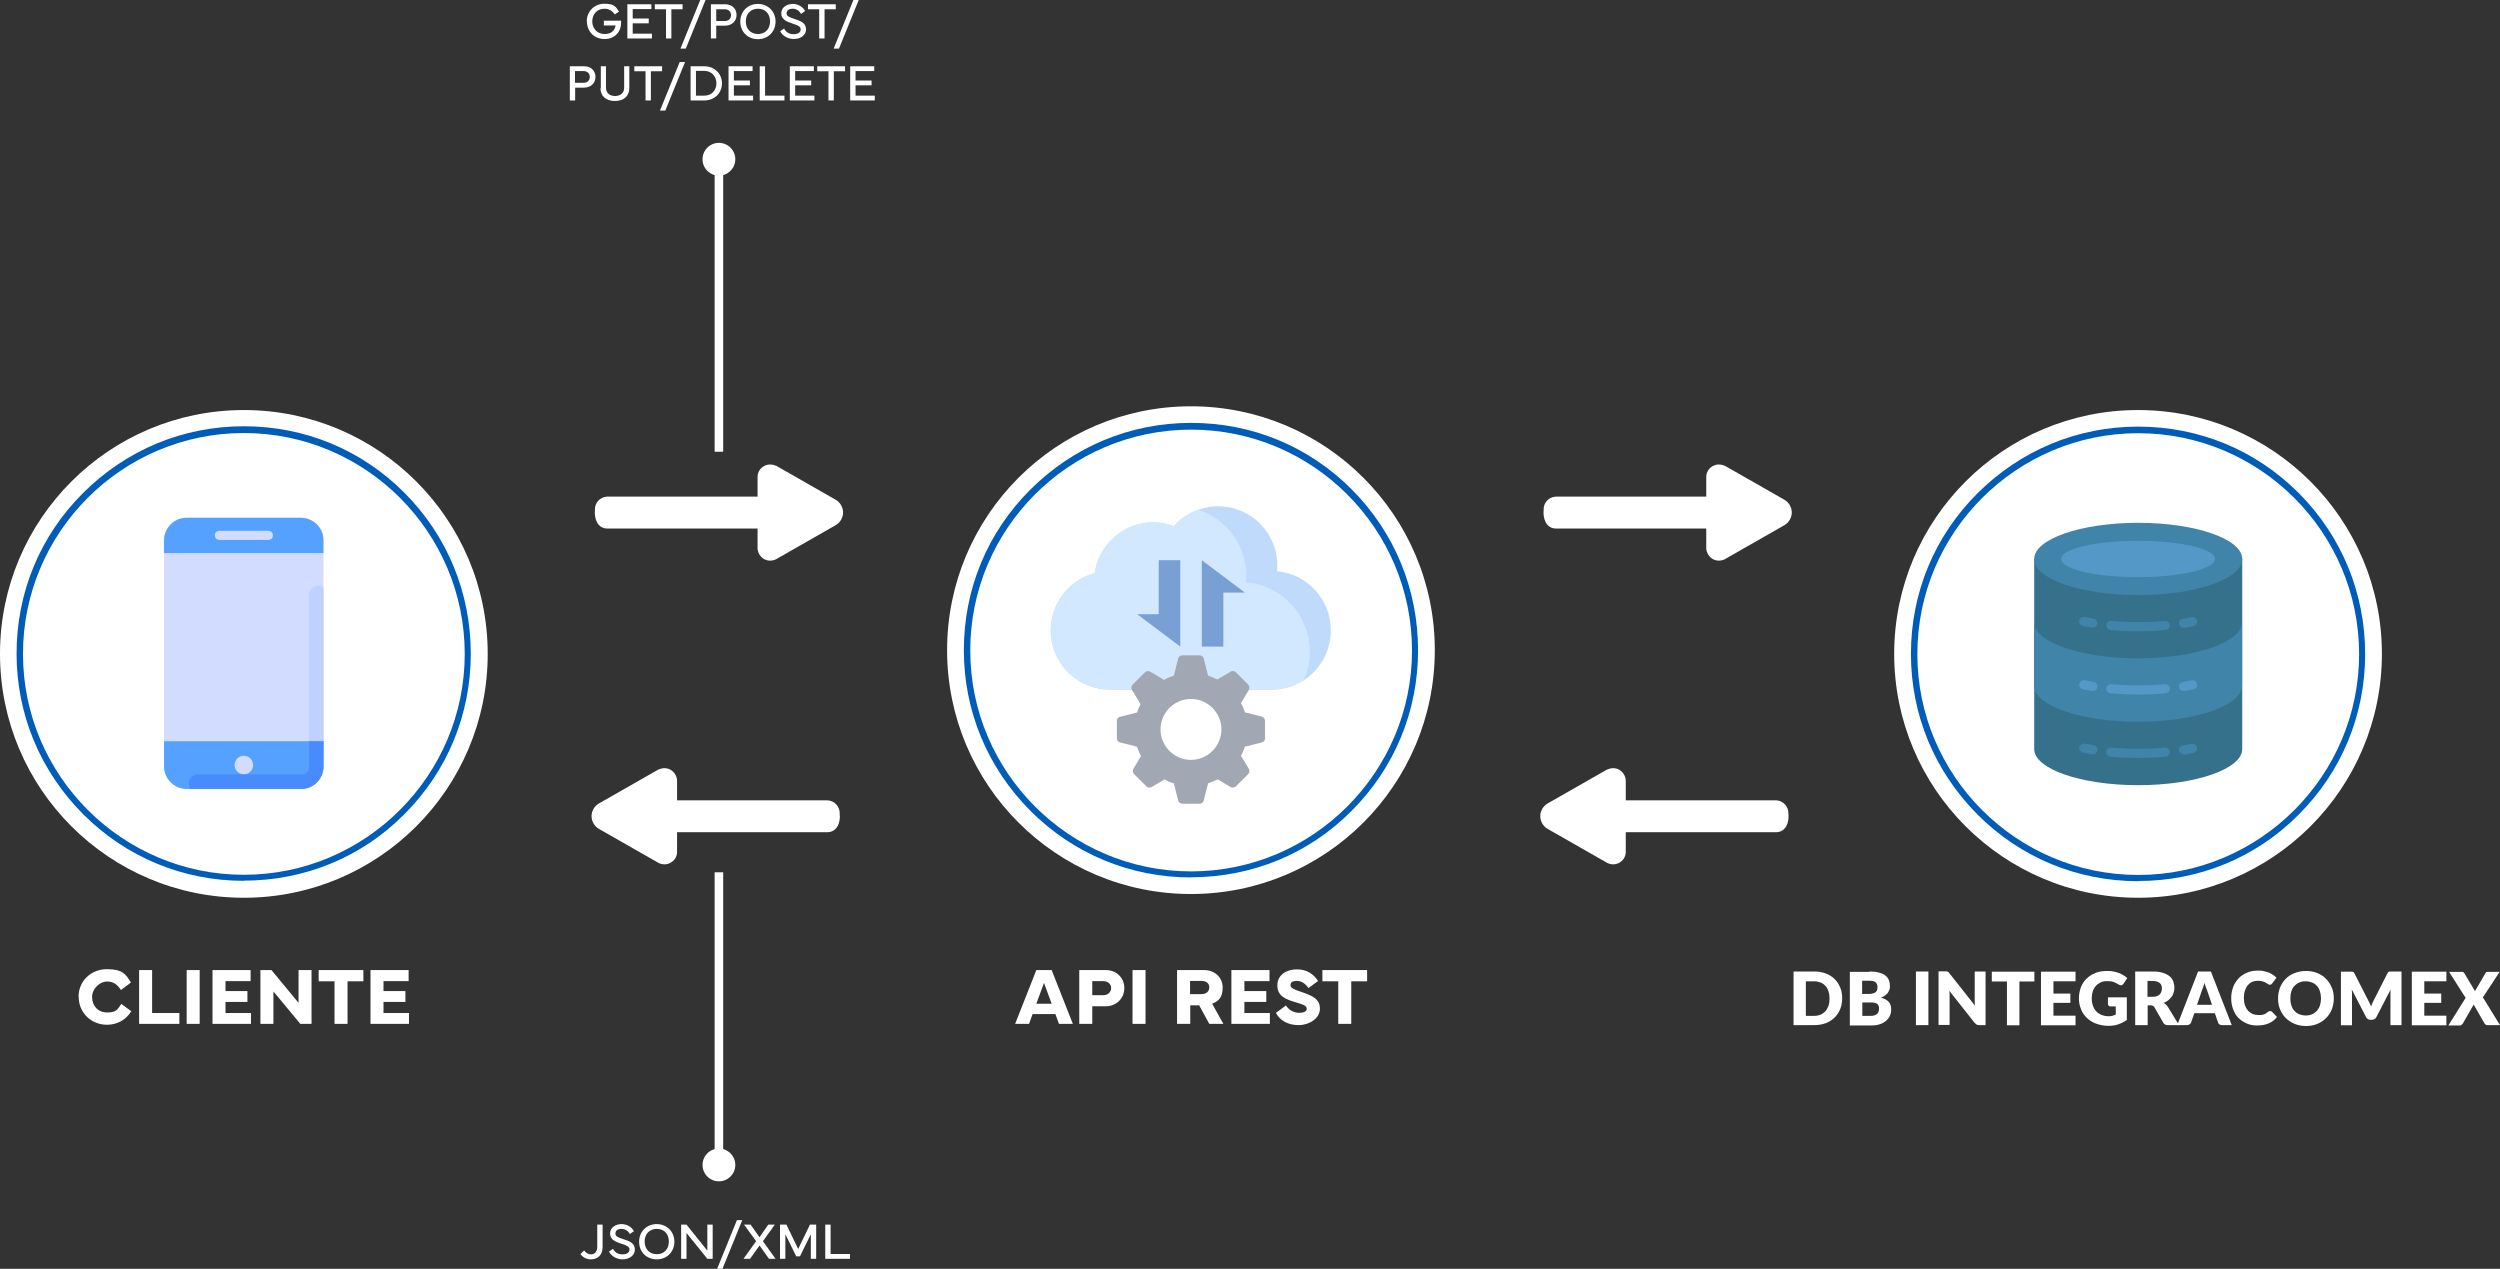
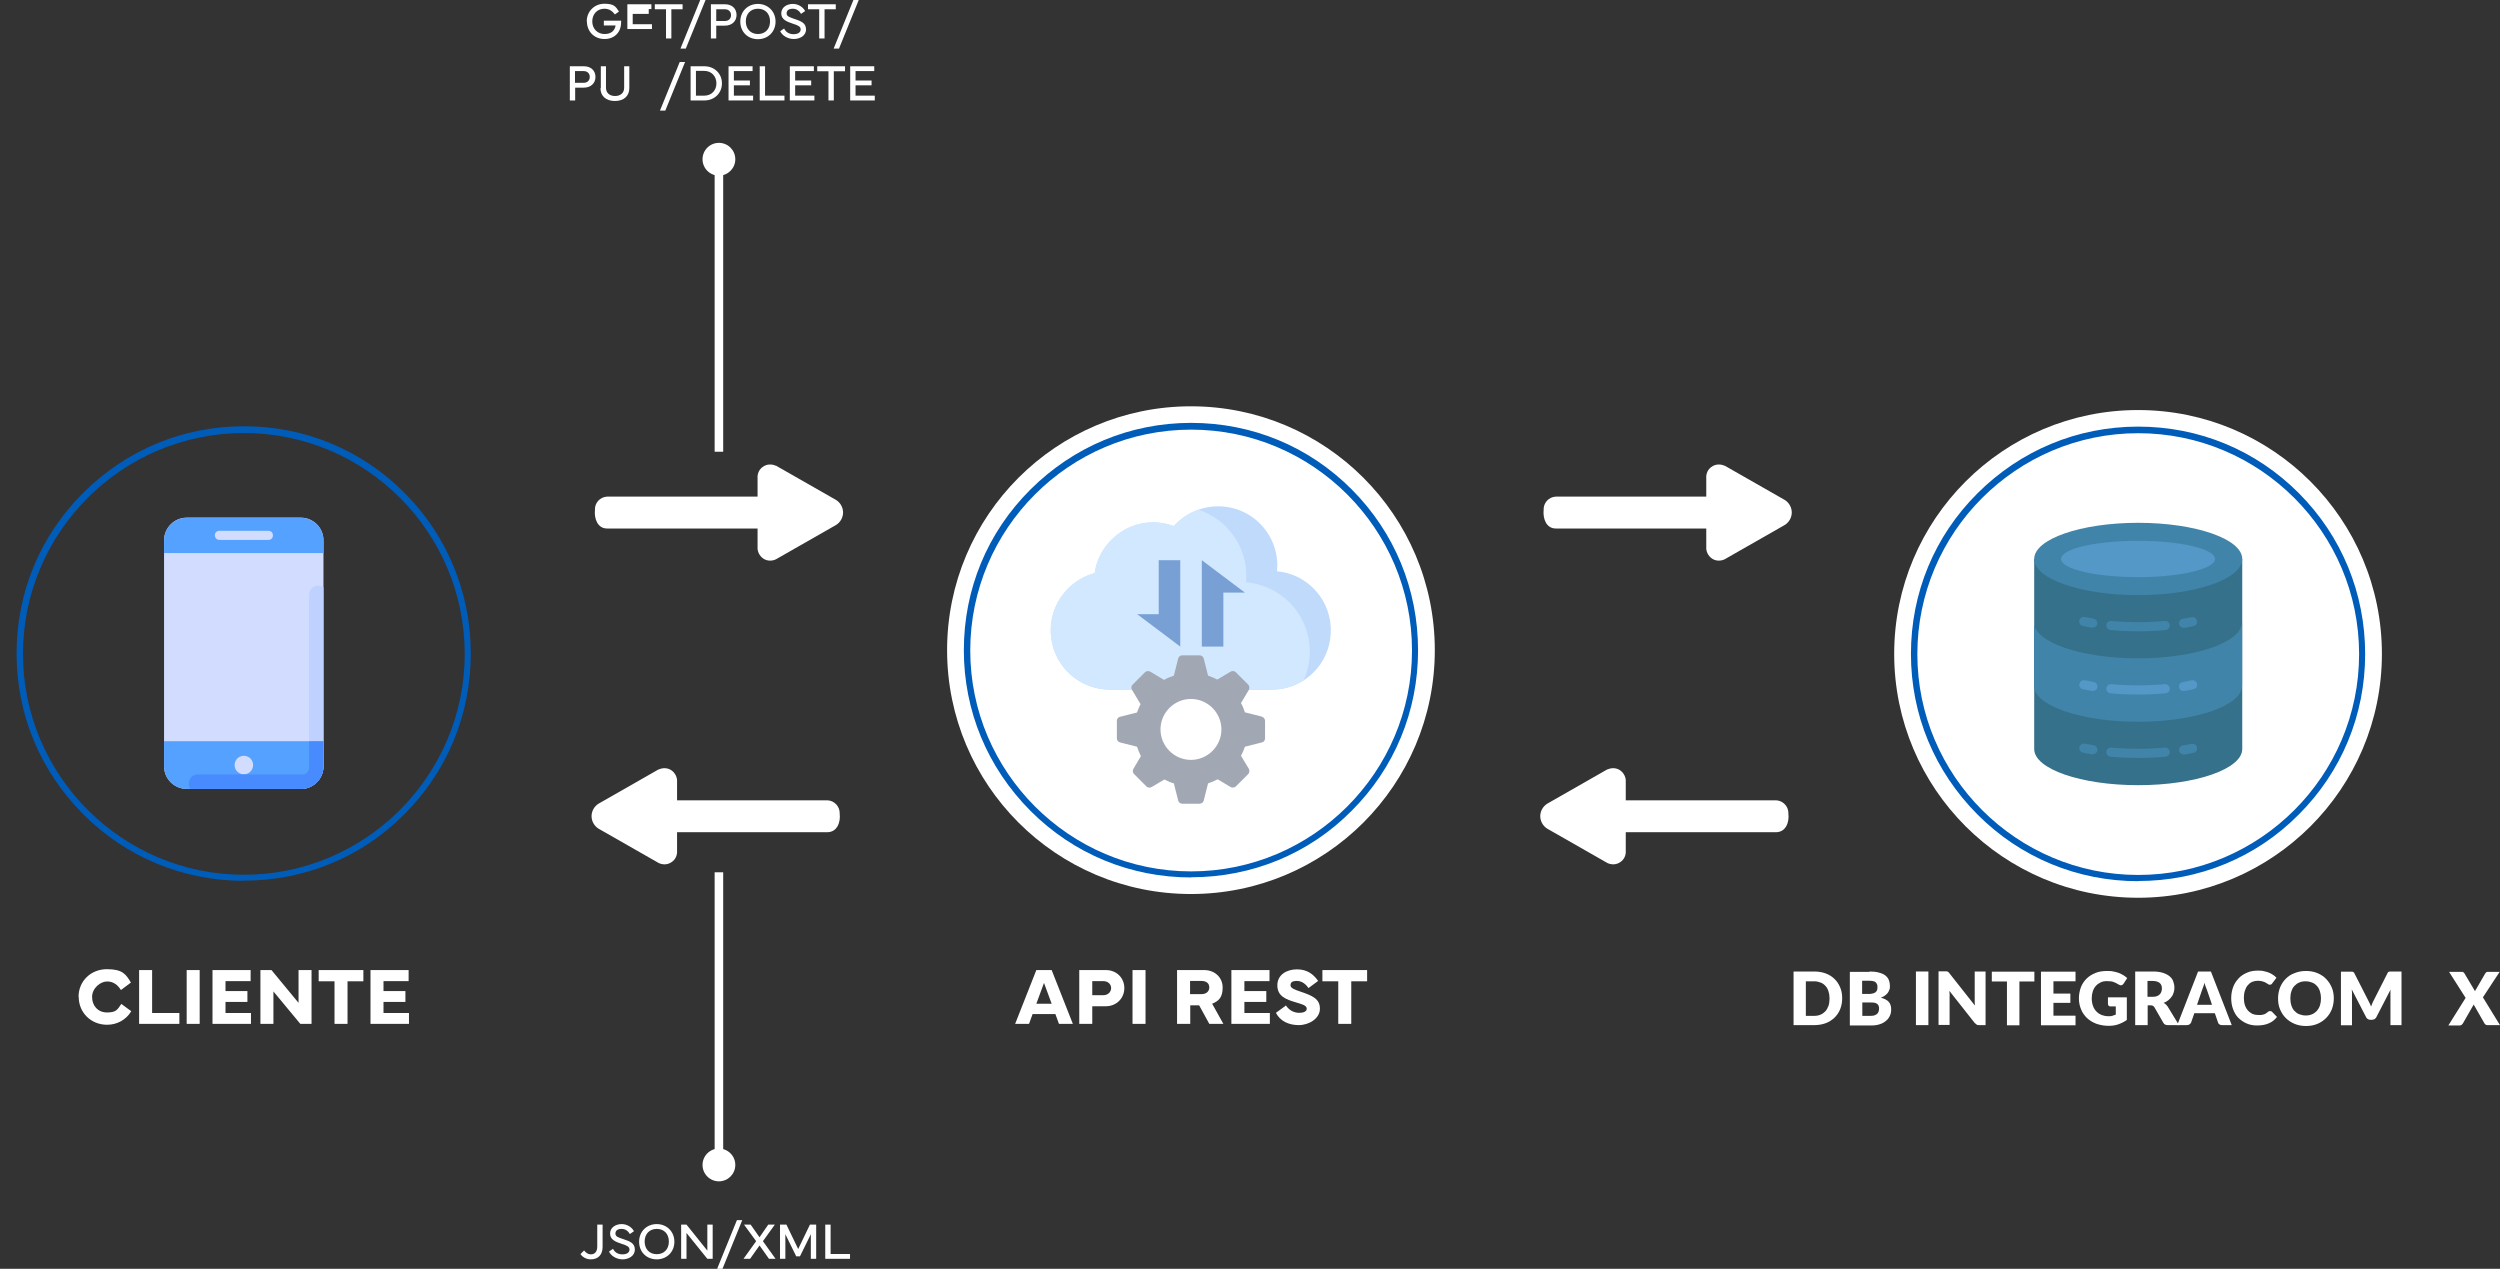
<svg xmlns="http://www.w3.org/2000/svg" id="Layer_1" data-name="Layer 1" version="1.1" viewBox="0 0 1403.5 712.3">
  <rect x="0" y="0" width="1403.5" height="712.3" fill="#333333" stroke="none" />
  <defs>
    <style>
      .cls-1 {
        fill: #bfd2ff;
      }

      .cls-1, .cls-2, .cls-3, .cls-4, .cls-5, .cls-6, .cls-7, .cls-8, .cls-9, .cls-10, .cls-11, .cls-12, .cls-13, .cls-14 {
        stroke-width: 0px;
      }

      .cls-2 {
        fill: #4184a9;
      }

      .cls-3 {
        fill: #c0dafc;
      }

      .cls-4 {
        fill: #5498c8;
      }

      .cls-15 {
        clip-path: url(#clippath);
      }

      .cls-5 {
        fill: none;
      }

      .cls-6 {
        fill: #d2e8ff;
      }

      .cls-7 {
        fill: #a1a7b3;
      }

      .cls-8 {
        fill: #488bff;
      }

      .cls-9 {
        fill: #d1dcff;
      }

      .cls-10 {
        fill: #55a1ff;
      }

      .cls-11 {
        fill: #005cb9;
      }

      .cls-12 {
        fill: #78a0d4;
      }

      .cls-13 {
        fill: #35718a;
      }

      .cls-14 {
        fill: #fff;
      }
    </style>
    <clipPath id="clippath">
      <rect class="cls-5" x="577.8" y="284.2" width="181.7" height="181.7" />
    </clipPath>
  </defs>
  <g>
    <g>
-       <circle class="cls-14" cx="136.9" cy="367.1" r="136.9" />
      <path class="cls-11" d="M136.9,494.5c-34,0-66.1-13.2-90.2-37.4-24.1-24.2-37.4-56-37.4-90.2s13.2-66.1,37.4-90.2,56-37.4,90.2-37.4,66.1,13.2,90.2,37.4,37.2,56.2,37.2,90.3-13.2,66.1-37.4,90.2c-23.9,24.1-56,37.2-90,37.2ZM136.9,243.1c-68.4,0-124,55.7-124,124s55.7,124,124,124,124-55.7,124-124-55.6-124-124-124Z" />
      <g>
        <path class="cls-9" d="M104.8,290.6h64.1c6.9,0,12.7,5.6,12.7,12.7v126.9c0,7-5.7,12.7-12.7,12.7h-64.1c-7,0-12.7-5.7-12.7-12.7v-126.9c0-6.9,5.7-12.7,12.7-12.7h0Z" />
        <path class="cls-1" d="M178.5,328.8h0c-2.8,0-5,2.3-5,5.1v96.4c0,2.6-1.1,4.5-4.1,4.5h-58.3c-4.8,0-6.2,5.1-4.2,8.1h62c7,0,12.7-5.7,12.7-12.7v-100.4c-.9-.6-1.9-1-3.1-1h0Z" />
        <path class="cls-10" d="M181.6,310.5v-7.1c0-7.4-6-12.7-12.7-12.7h-64.1c-7.2,0-12.7,5.9-12.7,12.7v7.1h89.5Z" />
        <path class="cls-10" d="M92.1,416.1v14.1c0,7,5.7,12.7,12.7,12.7h64.1c7,0,12.7-5.7,12.7-12.7v-14.1h-89.5Z" />
        <path class="cls-9" d="M142.1,429.5c0,2.9-2.3,5.2-5.2,5.2s-5.2-2.3-5.2-5.2c0-2.9,2.3-5.2,5.2-5.2,2.9,0,5.2,2.3,5.2,5.2h0Z" />
        <path class="cls-8" d="M173.5,416.1v14.2c0,2.6-1.1,4.5-4.1,4.5h-58.3c-4.8,0-6.2,5.1-4.2,8.1h62c.4,0,.9,0,1.3,0,6.4-.6,11.4-6,11.4-12.6v-14.1h-8.1Z" />
        <path class="cls-9" d="M123,298c-3.4.2-3.1,5.2.3,5.1h27.4c3.4,0,3.4-5.1,0-5.1h-27.6Z" />
      </g>
    </g>
    <g>
      <circle class="cls-14" cx="1200.3" cy="367.1" r="136.9" />
      <path class="cls-11" d="M1200.4,494.7c-34,0-66.1-13.2-90.2-37.4-24.1-24.2-37.4-56-37.4-90.2s13.2-66.1,37.4-90.2c24.2-24.1,56-37.4,90.2-37.4s66.1,13.2,90.2,37.4c24.1,24.2,37.2,56.2,37.2,90.3s-13.2,66.1-37.4,90.2c-23.9,24.1-56,37.2-90,37.2ZM1200.4,243.2c-68.4,0-124,55.7-124,124s55.7,124,124,124,124-55.7,124-124-55.6-124-124-124Z" />
      <g>
        <path class="cls-13" d="M1258.8,313.8v106.7c0,11.2-26.2,20.3-58.4,20.3s-58.4-9.1-58.4-20.3v-106.7h116.8Z" />
        <path class="cls-2" d="M1258.8,313.8c0,11.2-26.2,20.3-58.4,20.3s-58.4-9.1-58.4-20.3,26.2-20.3,58.4-20.3,58.4,9.1,58.4,20.3h0Z" />
        <path class="cls-2" d="M1141.9,384.9c0,11.2,26.2,20.3,58.4,20.3s58.4-9.1,58.4-20.3v-35.6c0,11.2-26.2,20.3-58.4,20.3s-58.4-9.1-58.4-20.3v35.6Z" />
        <path class="cls-4" d="M1243.5,313.8c0,5.6-19.3,10.2-43.2,10.2s-43.2-4.5-43.2-10.2,19.3-10.2,43.2-10.2,43.2,4.6,43.2,10.2h0Z" />
        <path class="cls-2" d="M1174.9,352.4c-.1,0-.3,0-.4,0-1.8-.3-3.5-.6-5.2-1-1.4-.3-2.2-1.6-2-3s1.6-2.2,3-2c1.6.3,3.3.6,5,.9,1.3.2,2.2,1.4,2.1,2.7,0,1.3-1.2,2.3-2.5,2.3h0Z" />
        <path class="cls-2" d="M1200.3,354.4c-5.2,0-10.5-.2-15.5-.7-1.4-.1-2.4-1.4-2.3-2.8s1.4-2.4,2.8-2.3c10,.9,20,.9,30,0,.7,0,1.3.1,1.9.6s.8,1,.9,1.7-.1,1.3-.6,1.9c-.4.5-1.1.9-1.7.9-5,.5-10.2.7-15.5.7h0Z" />
        <path class="cls-2" d="M1225.8,352.4c-1.3,0-2.4-1-2.5-2.3-.1-1.3.8-2.5,2.1-2.7,1.7-.3,3.4-.6,5-.9,1.4-.3,2.7.6,3,2,.3,1.4-.6,2.7-2,3-1.7.4-3.4.7-5.2,1-.1,0-.3,0-.4,0h0Z" />
        <path class="cls-4" d="M1174.9,387.9c-.1,0-.3,0-.4,0-1.8-.3-3.5-.6-5.2-1-.7-.1-1.2-.5-1.6-1.1-.4-.6-.5-1.2-.3-1.9s.5-1.2,1.1-1.6c.6-.4,1.2-.5,1.9-.4,1.6.3,3.3.6,5,1,1.3.2,2.2,1.4,2.1,2.7-.1,1.3-1.2,2.3-2.5,2.3h0Z" />
        <path class="cls-4" d="M1200.3,389.9c-5.2,0-10.5-.2-15.5-.7-1.4-.1-2.4-1.4-2.3-2.8s1.4-2.4,2.8-2.3c10,.9,20,.9,30,0,1.4-.1,2.6.9,2.8,2.3s-.9,2.6-2.3,2.8c-5,.5-10.2.7-15.5.7h0Z" />
        <path class="cls-4" d="M1225.8,387.9c-1.3,0-2.4-1-2.5-2.3s.8-2.5,2.1-2.7c1.7-.3,3.4-.6,5-1,.7-.1,1.3,0,1.9.4.6.4,1,.9,1.1,1.6s0,1.4-.3,1.9c-.4.6-.9,1-1.6,1.1-1.7.4-3.4.7-5.2,1-.1,0-.3,0-.4,0h0Z" />
        <path class="cls-2" d="M1174.9,423.5c-.1,0-.3,0-.4,0-1.8-.3-3.5-.6-5.2-1-.7-.1-1.2-.5-1.6-1.1-.4-.6-.5-1.2-.3-1.9s.5-1.2,1.1-1.6c.6-.4,1.2-.5,1.9-.4,1.6.3,3.3.6,5,.9,1.3.2,2.2,1.4,2.1,2.7s-1.2,2.3-2.5,2.3h0Z" />
        <path class="cls-2" d="M1200.3,425.5c-5.2,0-10.5-.2-15.5-.7-1.4-.1-2.4-1.4-2.3-2.8s1.4-2.4,2.8-2.3c10,.9,20,.9,30,0,1.4-.1,2.6.9,2.8,2.3s-.9,2.6-2.3,2.8c-5,.5-10.2.7-15.5.7h0Z" />
        <path class="cls-2" d="M1225.8,423.5c-1.3,0-2.4-1-2.5-2.3-.1-1.3.8-2.5,2.1-2.7,1.7-.3,3.4-.6,5-.9.7-.1,1.3,0,1.9.4.6.4,1,.9,1.1,1.6s0,1.4-.3,1.9c-.4.6-.9,1-1.6,1.1-1.7.4-3.4.7-5.2,1-.1,0-.3,0-.4,0h0Z" />
      </g>
    </g>
  </g>
  <circle class="cls-14" cx="668.6" cy="365" r="136.9" />
  <path class="cls-11" d="M668.7,492.6c-34,0-66.1-13.2-90.2-37.4-24.1-24.2-37.4-56-37.4-90.2s13.2-66.1,37.4-90.2c24.2-24.1,56-37.4,90.2-37.4s66.1,13.2,90.2,37.4,37.2,56.2,37.2,90.3-13.2,66.1-37.4,90.2c-23.9,24.1-56,37.2-90,37.2ZM668.7,241.2c-68.5,0-124,55.7-124,124s55.7,124,124,124,124-55.7,124-124-55.6-124-124-124Z" />
  <g>
    <g class="cls-15">
      <path class="cls-3" d="M623.2,387.2h90.9c17.8-.1,32.3-14.1,33-31.9.8-17.7-12.5-33-30.2-34.6,0-1.1.2-2.1.2-3.2,0-13.8-8.5-26.2-21.4-31.1s-27.5-1.3-36.7,9c-9.4-3.5-19.9-2.6-28.5,2.6s-14.5,13.9-15.9,23.8c-16.1,4.3-26.6,20-24.4,36.5,2.2,16.6,16.3,28.9,33.1,28.9h0Z" />
    </g>
    <path class="cls-6" d="M699.5,327c.1-1.2.2-2.5.2-3.7,0-16.9-10.9-31.9-27-37.2-5.3,1.9-10,5.1-13.8,9.2-9.4-3.5-19.9-2.6-28.5,2.6s-14.5,13.9-15.9,23.8c-16.1,4.3-26.6,20-24.4,36.5s16.3,29,33.1,28.9h90.9c6.3,0,12.4-1.8,17.7-5.1,5.3-11.5,4.6-24.9-1.8-35.9-6.4-10.9-17.7-18.1-30.4-19.2h0Z" />
    <path class="cls-12" d="M662.6,314.5v48.5l-24.2-18.2h12.1v-30.3h12.1Z" />
    <path class="cls-12" d="M674.7,363v-48.5l24.2,18.2h-12.1v30.3h-12.1Z" />
    <path class="cls-7" d="M708.4,402.3l-9.5-2.4c-.6-1.8-1.3-3.6-2.2-5.2,1.4-2.4,4.4-7.4,4.4-7.4.5-1,.4-2.2-.4-3l-6.9-6.9c-.8-.8-2-.9-3-.3l-7.4,4.4c-1.7-.9-3.5-1.6-5.2-2.2l-2.4-9.5c-.2-1.1-1.2-1.9-2.3-1.9h-9.8c-1.1,0-2.1.8-2.3,1.9,0,0-1.7,6.6-2.4,9.5-1.9.6-3.8,1.4-5.5,2.4l-7.7-4.6c-1-.6-2.2-.4-3,.3l-6.9,6.9c-.8.8-1,2-.4,3l4.8,8c-.8,1.5-1.4,3.1-2,4.7l-9.5,2.4c-1.1.2-1.8,1.2-1.8,2.3v9.8c0,1.1.8,2.1,1.8,2.3l9.5,2.4c.6,1.8,1.4,3.6,2.2,5.3l-4.2,7.1c-.6,1-.4,2.2.4,3l6.9,6.9c.8.8,2,.9,3,.3,0,0,4.8-2.8,7.1-4.2,1.7.9,3.5,1.7,5.3,2.2l2.4,9.5c.2,1.1,1.2,1.9,2.3,1.9h9.8c1.1,0,2.1-.8,2.3-1.9l2.4-9.5c1.8-.6,3.7-1.4,5.4-2.3,2.4,1.4,7.2,4.3,7.2,4.3.9.6,2.2.4,3-.3l6.9-6.9c.8-.8.9-2,.4-3l-4.4-7.3c.9-1.7,1.6-3.4,2.2-5.1l9.5-2.4c1.1-.2,1.8-1.2,1.8-2.3v-9.8c0-1.1-.8-2.1-1.8-2.3ZM668.6,426.6c-9.4,0-17.1-7.7-17.1-17.1s7.7-17.1,17.1-17.1,17.1,7.7,17.1,17.1-7.7,17.1-17.1,17.1Z" />
  </g>
  <g>
    <path class="cls-14" d="M44.1,559.6c0-8.9,7-15.5,15.9-15.5s10.7,2.9,13.5,7.5l-5.6,4.2c-1.8-2.8-4.1-4.8-7.8-4.8s-8.4,3.7-8.4,8.7,3.3,8.7,8.4,8.7,5.9-1.6,8-4.8l5.6,4.1c-2.9,4.8-7.9,7.6-13.6,7.6-8.9,0-15.9-6.7-15.9-15.6Z" />
    <path class="cls-14" d="M100.7,574.8h-22.6v-30.2h7.3v24.1h15.3v6.1Z" />
    <path class="cls-14" d="M112.1,574.8h-7.3v-30.2h7.3v30.2Z" />
    <path class="cls-14" d="M119.3,544.6h21.4v6.2h-14.1v5.6h12.3v6.1h-12.3v6.2h14.3v6.1h-21.6v-30.2h0Z" />
    <path class="cls-14" d="M146.2,574.8v-30.2h6.2l15.2,18.4v-18.4h7.3v30.2h-6.3l-15.1-18.2v18.2h-7.3Z" />
    <path class="cls-14" d="M178.9,544.6h25.1v6.3h-8.9v23.9h-7.3v-23.9h-8.9v-6.3Z" />
    <path class="cls-14" d="M208,544.6h21.4v6.2h-14.1v5.6h12.3v6.1h-12.3v6.2h14.3v6.1h-21.6v-30.2h0Z" />
  </g>
  <g>
    <path class="cls-14" d="M329.4,12c0-5.6,4.3-9.9,9.9-9.9s6.4,1.7,8.2,4.4l-2.3,1.6c-1.6-2.1-3.4-3.2-5.9-3.2-4,0-6.8,3-6.8,7.1s2.9,7.1,6.9,7.1,5.8-2.2,6.2-4.8h-6.6v-2.7h9.7c0,.4,0,.8,0,1.1,0,5-3.4,9.2-9.3,9.2s-9.9-4.3-9.9-9.9Z" />
-     <path class="cls-14" d="M352.2,2.4h13.5v2.7h-10.5v5.3h9v2.7h-9v5.8h10.8v2.7h-13.8V2.4Z" />
+     <path class="cls-14" d="M352.2,2.4h13.5v2.7h-10.5h9v2.7h-9v5.8h10.8v2.7h-13.8V2.4Z" />
    <path class="cls-14" d="M367.6,2.4h15.6v2.8h-6.3v16.4h-3V5.2h-6.3v-2.8Z" />
    <path class="cls-14" d="M385,27.3h-3l11.1-27.3h3l-11.1,27.3Z" />
    <path class="cls-14" d="M399.1,21.6V2.4h7.9c4,0,6.5,2.5,6.5,6s-2.6,6-6.5,6h-4.9v7.2s-3,0-3,0ZM402.1,11.8h4.8c2.3,0,3.5-1.5,3.5-3.3s-1.2-3.3-3.5-3.3h-4.8v6.6Z" />
    <path class="cls-14" d="M415.6,12.1c0-5.8,4.3-9.9,9.9-9.9s9.9,4.2,9.9,9.9-4.2,9.9-9.9,9.9-9.9-4.1-9.9-9.9ZM425.5,19.1c4.1,0,6.8-2.8,6.8-7.1s-2.7-7.1-6.8-7.1-6.8,2.9-6.8,7.1,2.7,7.1,6.8,7.1Z" />
    <path class="cls-14" d="M440.2,16c.9,1.9,2.7,3.2,5.3,3.2s4-1.1,4-2.7-1.5-2.3-4.4-3.2c-3.6-1.2-6.5-2.4-6.5-5.8,0-3.5,3.3-5.3,6.5-5.3s5.8,1.9,6.9,4l-2.3,1.6c-.8-1.5-2.4-2.9-4.6-2.9s-3.5.9-3.5,2.6,1.6,2.1,4.3,3.1c3.6,1.2,6.6,2.2,6.6,5.9s-3.6,5.4-6.9,5.4-6.5-1.9-7.6-4.4l2.2-1.5Z" />
    <path class="cls-14" d="M453.6,2.4h15.6v2.8h-6.3v16.4h-3V5.2h-6.3v-2.8Z" />
    <path class="cls-14" d="M471,27.3h-3l11.1-27.3h3l-11.1,27.3Z" />
    <path class="cls-14" d="M319.9,56.4v-19.2h7.9c4,0,6.5,2.5,6.5,6s-2.6,6-6.5,6h-4.9v7.2s-3,0-3,0ZM322.8,46.5h4.8c2.3,0,3.5-1.5,3.5-3.3s-1.2-3.3-3.5-3.3h-4.8v6.6Z" />
    <path class="cls-14" d="M337.3,49.5v-12.3h2.9v12.1c0,2.8,2,4.6,5.1,4.6s5.1-1.8,5.1-4.6v-12.1h2.9v12.3c0,4.4-3.1,7.2-8.1,7.2s-8.1-2.8-8.1-7.2Z" />
-     <path class="cls-14" d="M356.1,37.2h15.6v2.8h-6.3v16.4h-3v-16.4h-6.3v-2.8Z" />
    <path class="cls-14" d="M373.5,62.1h-3l11.1-27.3h3l-11.1,27.3Z" />
    <path class="cls-14" d="M395.4,37.2c5.7,0,9.9,4.1,9.9,9.6s-4.2,9.6-9.9,9.6h-7.7v-19.2h7.7ZM395.4,53.7c4.1,0,6.8-3,6.8-6.9s-2.7-7-6.8-7h-4.7v13.9h4.7Z" />
    <path class="cls-14" d="M409,37.2h13.5v2.7h-10.5v5.3h9v2.7h-9v5.8h10.8v2.7h-13.8v-19.2Z" />
    <path class="cls-14" d="M440.4,56.4h-13.9v-19.2h3v16.5h10.9v2.7Z" />
    <path class="cls-14" d="M443.4,37.2h13.5v2.7h-10.5v5.3h9v2.7h-9v5.8h10.8v2.7h-13.8v-19.2Z" />
    <path class="cls-14" d="M458.8,37.2h15.6v2.8h-6.3v16.4h-3v-16.4h-6.3v-2.8Z" />
    <path class="cls-14" d="M477.3,37.2h13.5v2.7h-10.5v5.3h9v2.7h-9v5.8h10.8v2.7h-13.8v-19.2Z" />
  </g>
  <g>
    <path class="cls-14" d="M325.9,704l2-2c1.1,1.4,2.4,2.2,3.8,2.2,2.3,0,3.6-1.6,3.6-4.4v-12.3h3v12.5c0,4.4-2.5,7-6.6,7-2.4,0-4.5-1.1-5.8-2.9Z" />
    <path class="cls-14" d="M344.1,701c.9,1.9,2.7,3.2,5.3,3.2s4-1.1,4-2.7-1.5-2.3-4.4-3.2c-3.6-1.2-6.5-2.4-6.5-5.8,0-3.5,3.3-5.3,6.5-5.3s5.8,1.9,6.9,4l-2.3,1.6c-.8-1.5-2.4-2.9-4.6-2.9s-3.5.9-3.5,2.6,1.6,2.2,4.3,3.1c3.6,1.2,6.6,2.2,6.6,5.9s-3.6,5.5-6.9,5.5-6.5-1.9-7.6-4.4l2.2-1.5Z" />
    <path class="cls-14" d="M358.8,697.1c0-5.8,4.3-9.9,9.9-9.9s9.9,4.2,9.9,9.9-4.2,9.9-9.9,9.9-9.9-4.1-9.9-9.9ZM368.7,704.1c4.1,0,6.8-2.8,6.8-7.1s-2.7-7.1-6.8-7.1-6.8,2.9-6.8,7.1,2.7,7.1,6.8,7.1Z" />
    <path class="cls-14" d="M382.4,706.7v-19.2h3l11.7,14.6v-14.6h3v19.2h-3l-11.7-14.5v14.5h-3Z" />
    <path class="cls-14" d="M405.6,712.3h-3l11.1-27.3h3l-11.1,27.3Z" />
    <path class="cls-14" d="M424.5,696.8l-6.8-9.3h3.7l5,7.1,4.9-7.1h3.7l-6.7,9.3,7.1,9.9h-3.7l-5.3-7.5-5.3,7.5h-3.7l7.1-9.9Z" />
    <path class="cls-14" d="M438,687.5h3.5l6.6,13.7,6.6-13.7h3.5v19.2h-3v-13.8l-6.1,12.4h-2.1l-6.1-12.4v13.8h-3v-19.2h0Z" />
    <path class="cls-14" d="M477.2,706.7h-13.9v-19.2h3v16.5h10.9v2.7Z" />
  </g>
  <g>
    <path class="cls-14" d="M581.7,544.6h8.7l11.9,30.2h-7.8l-2-5.5h-12.8l-2,5.5h-7.8l11.9-30.2ZM581.8,563.5h8.6l-4.3-11.7-4.3,11.7Z" />
    <path class="cls-14" d="M605.9,574.8v-30.2h15c5.7,0,10.3,4.2,10.3,10.1s-4.6,10.2-10.3,10.2h-7.7v9.9h-7.3ZM613.2,558.7h6.2c2.8,0,4.4-2,4.4-4s-1.6-3.9-4.4-3.9h-6.2v7.9Z" />
    <path class="cls-14" d="M643.1,574.8h-7.3v-30.2h7.3v30.2Z" />
    <path class="cls-14" d="M660.8,574.8v-30.2h15.3c5.7,0,10.3,4,10.3,9.8s-2.4,7.6-5.9,9.1l6.3,11.3h-7.9l-5.7-10.4h-5v10.4h-7.3ZM668.1,558.1h6.4c2.8,0,4.4-1.6,4.4-3.8s-1.6-3.6-4.4-3.6h-6.4v7.3Z" />
    <path class="cls-14" d="M691.3,544.6h21.4v6.2h-14.1v5.6h12.3v6.1h-12.3v6.2h14.3v6.1h-21.6v-30.2Z" />
    <path class="cls-14" d="M721.8,564.3c1.7,2.7,4.5,4.3,7.5,4.3s4.3-1,4.3-2.3c0-1.9-2.6-2.5-6.2-3.6-5.4-1.6-10.3-3.4-10.3-9.5s5.4-9,11-9,9.2,2.6,11.9,6.5l-5.4,4c-1.3-1.9-3.5-4-6.5-4s-3.6,1-3.6,2.5,2.3,2.4,5.6,3.5c6.8,2.3,10.9,4.1,10.9,9.6s-6.1,9.2-11.9,9.2-10.5-2.4-12.8-6.9l5.5-4Z" />
    <path class="cls-14" d="M742.3,544.6h25.2v6.3h-8.9v23.9h-7.3v-23.9h-8.9v-6.3h0Z" />
  </g>
  <path class="cls-14" d="M435.6,261.4l33.8,19.3c2.4,1.5,3.9,4.2,3.9,7s-1.5,5.5-3.9,7l-33.8,19.3c-2.3,1.1-5.1,1-7.2-.5s-3.3-4-3.1-6.5v-10.3h-84.5c-5.3,0-7.3-5.5-6.8-10.4-.2-3.9,2.8-7.3,6.8-7.5h84.5v-10.3c-.2-2.6.9-5.1,3.1-6.5,2.1-1.5,4.9-1.6,7.2-.5h0Z" />
  <path class="cls-14" d="M968.2,261.4l33.8,19.3c2.4,1.5,3.9,4.2,3.9,7s-1.5,5.5-3.9,7l-33.8,19.3c-2.3,1.1-5.1,1-7.2-.5s-3.3-4-3.1-6.5v-10.3h-84.5c-5.3,0-7.3-5.5-6.8-10.4-.2-3.9,2.8-7.3,6.8-7.5h84.5v-10.3c-.2-2.6.9-5.1,3.1-6.5,2.1-1.5,4.9-1.6,7.2-.5h0Z" />
  <path class="cls-14" d="M902.4,432c2.3-1.1,5.1-1,7.2.5s3.3,4,3.1,6.5v10.3h84.5c3.9.2,7,3.6,6.8,7.5.6,4.9-1.5,10.3-6.8,10.4h-84.5v10.3c.2,2.6-.9,5.1-3.1,6.5-2.1,1.5-4.9,1.6-7.2.5l-33.8-19.3c-2.4-1.5-3.9-4.2-3.9-7s1.5-5.5,3.9-7l33.8-19.3h0Z" />
  <path class="cls-14" d="M369.8,432c2.3-1.1,5.1-1,7.2.5s3.3,4,3.1,6.5v10.3h84.5c3.9.2,7,3.6,6.8,7.5.6,4.9-1.5,10.3-6.8,10.4h-84.5v10.3c.2,2.6-.9,5.1-3.1,6.5-2.1,1.5-4.9,1.6-7.2.5l-33.8-19.3c-2.4-1.5-3.9-4.2-3.9-7s1.5-5.5,3.9-7l33.8-19.3h0Z" />
  <g>
    <line class="cls-5" x1="403.6" y1="86.8" x2="403.6" y2="253.6" />
    <rect class="cls-14" x="401.2" y="86.8" width="4.8" height="166.8" />
  </g>
  <circle class="cls-14" cx="403.6" cy="89.4" r="9.2" />
  <g>
    <line class="cls-5" x1="403.6" y1="656.5" x2="403.6" y2="489.7" />
    <rect class="cls-14" x="401.2" y="489.7" width="4.8" height="166.8" />
  </g>
  <circle class="cls-14" cx="403.6" cy="654" r="9.2" />
  <g>
    <path class="cls-14" d="M1034.2,560.5c0,2.2-.4,4.2-1.1,6s-1.8,3.4-3.2,4.8c-1.4,1.3-3,2.4-4.9,3.1s-4.1,1.1-6.4,1.1h-11.7v-30.1h11.7c2.3,0,4.5.4,6.4,1.1s3.6,1.8,4.9,3.1c1.4,1.3,2.4,2.9,3.2,4.8s1.1,3.8,1.1,6ZM1027.1,560.5c0-1.5-.2-2.8-.6-4-.4-1.2-.9-2.2-1.7-3-.7-.8-1.6-1.5-2.7-1.9s-2.2-.7-3.6-.7h-4.7v19.4h4.7c1.3,0,2.5-.2,3.6-.7,1-.4,1.9-1.1,2.7-1.9.7-.8,1.3-1.9,1.7-3,.4-1.2.6-2.5.6-4.1Z" />
    <path class="cls-14" d="M1049.5,545.4c2.1,0,3.9.2,5.3.6,1.5.4,2.7.9,3.6,1.6s1.6,1.6,2,2.6c.4,1,.6,2.1.6,3.4s0,1.3-.3,2c-.2.6-.5,1.2-.9,1.8-.4.5-.9,1-1.6,1.5-.6.5-1.4.8-2.3,1.2,2,.5,3.5,1.3,4.4,2.3,1,1.1,1.4,2.5,1.4,4.2s-.2,2.5-.7,3.6c-.5,1.1-1.2,2.1-2.2,2.9s-2.1,1.5-3.5,1.9c-1.4.5-3,.7-4.8.7h-12v-30.1h11.1ZM1045.4,550.6v7.4h3.6c.8,0,1.5,0,2.1-.2.6-.1,1.1-.3,1.6-.6.4-.3.8-.7,1-1.1.2-.5.3-1.1.3-1.8s0-1.3-.3-1.8c-.2-.5-.5-.9-.8-1.1-.4-.3-.8-.5-1.4-.6-.6-.1-1.2-.2-2-.2h-4.1ZM1050.3,570.3c.9,0,1.7-.1,2.3-.4.6-.2,1-.5,1.4-.9.3-.4.6-.8.7-1.3s.2-.9.2-1.4,0-1-.2-1.5c-.1-.4-.4-.8-.7-1.1s-.8-.5-1.4-.7c-.6-.2-1.3-.2-2.2-.2h-4.9v7.5h4.9Z" />
    <path class="cls-14" d="M1082.6,575.5h-7v-30.1h7v30.1Z" />
    <path class="cls-14" d="M1114.7,545.4v30.1h-3.6c-.5,0-1,0-1.4-.3s-.7-.5-1.1-.9l-14.2-18c0,.5,0,1.1.1,1.6s0,1,0,1.4v16.1h-6.2v-30.1h3.7c.3,0,.6,0,.8,0,.2,0,.4,0,.6.2.2,0,.3.2.5.3.2.1.3.3.5.6l14.3,18.1c0-.6-.1-1.1-.1-1.7,0-.5,0-1.1,0-1.5v-15.9h6.2Z" />
    <path class="cls-14" d="M1142.2,551h-8.5v24.6h-7v-24.6h-8.5v-5.5h23.9v5.5Z" />
    <path class="cls-14" d="M1152.8,550.8v7h9.5v5.2h-9.5v7.2h12.4v5.4h-19.4v-30.1h19.4v5.4h-12.4Z" />
    <path class="cls-14" d="M1183.3,559.9h10.7v12.7c-1.5,1.1-3.2,1.9-4.9,2.5s-3.6.8-5.5.8-4.7-.4-6.8-1.2-3.8-1.9-5.2-3.2c-1.4-1.4-2.6-3-3.3-4.9-.8-1.9-1.2-3.9-1.2-6.1s.4-4.3,1.1-6.2,1.8-3.5,3.2-4.9c1.4-1.4,3.1-2.4,5-3.2,2-.8,4.2-1.1,6.6-1.1s2.4.1,3.5.3c1.1.2,2.1.5,3,.8.9.4,1.8.8,2.6,1.3.8.5,1.5,1,2.1,1.6l-2,3.1c-.3.5-.7.8-1.2.9s-1,0-1.6-.4c-.6-.3-1.1-.6-1.6-.9-.5-.2-1-.4-1.5-.6-.5-.2-1-.3-1.6-.3-.6,0-1.2-.1-1.9-.1-1.3,0-2.5.2-3.5.7-1,.5-1.9,1.1-2.7,2-.7.8-1.3,1.8-1.7,3-.4,1.2-.6,2.5-.6,3.9s.2,3,.7,4.3c.4,1.2,1.1,2.3,1.9,3.1.8.9,1.8,1.5,2.9,2,1.1.4,2.4.7,3.7.7s1.6,0,2.3-.2c.7-.2,1.3-.4,2-.7v-4.6h-3c-.4,0-.8-.1-1-.4s-.4-.5-.4-.9v-3.8Z" />
    <path class="cls-14" d="M1223.3,575.5h-6.3c-1.2,0-2-.4-2.5-1.3l-5-8.7c-.2-.4-.5-.6-.8-.8-.3-.2-.7-.3-1.2-.3h-1.8v11.1h-7v-30.1h9.8c2.2,0,4,.2,5.6.7s2.8,1.1,3.8,1.9c1,.8,1.7,1.7,2.1,2.8.4,1.1.7,2.3.7,3.6s-.1,1.9-.4,2.8c-.3.9-.6,1.7-1.2,2.4-.5.7-1.1,1.4-1.9,2s-1.6,1.1-2.6,1.4c.5.2.9.5,1.3.9.4.4.8.8,1.1,1.3l6.4,10.5ZM1208.5,559.6c1,0,1.8-.1,2.4-.4.7-.2,1.2-.6,1.6-1,.4-.4.7-.9.9-1.5.2-.6.3-1.2.3-1.8,0-1.3-.4-2.4-1.3-3.1-.9-.7-2.2-1.1-4-1.1h-2.8v8.9h2.8Z" />
    <path class="cls-14" d="M1252.9,575.5h-5.4c-.6,0-1.1-.1-1.5-.4-.4-.3-.7-.6-.8-1.1l-1.8-5.2h-11.5l-1.8,5.2c-.2.4-.4.7-.8,1s-.9.5-1.5.5h-5.5l11.7-30.1h7.2l11.7,30.1ZM1241.8,564l-2.8-8.2c-.2-.5-.4-1.1-.7-1.8s-.5-1.5-.7-2.3c-.2.8-.4,1.6-.7,2.3-.2.7-.5,1.3-.7,1.9l-2.8,8.2h8.2Z" />
    <path class="cls-14" d="M1274.5,567.7c.2,0,.3,0,.5,0,.2,0,.3.2.5.3l2.8,2.9c-1.2,1.6-2.7,2.8-4.6,3.6-1.8.8-4,1.2-6.5,1.2s-4.3-.4-6.1-1.2c-1.8-.8-3.3-1.9-4.6-3.2s-2.2-3-2.9-4.9c-.7-1.9-1-3.9-1-6.1s.4-4.3,1.1-6.2,1.8-3.5,3.1-4.9c1.3-1.4,2.9-2.4,4.8-3.2,1.8-.8,3.9-1.1,6.1-1.1s2.2.1,3.2.3c1,.2,1.9.5,2.8.8.9.4,1.7.8,2.4,1.3s1.4,1,1.9,1.6l-2.4,3.2c-.2.2-.3.4-.5.5-.2.2-.5.2-.9.2s-.5,0-.7-.2-.5-.2-.7-.4c-.2-.2-.5-.3-.8-.5-.3-.2-.6-.4-1.1-.5-.4-.2-.9-.3-1.4-.4s-1.2-.2-1.9-.2c-1.2,0-2.2.2-3.2.6-1,.4-1.8,1.1-2.5,1.9-.7.8-1.2,1.8-1.6,3s-.6,2.6-.6,4.1.2,2.9.6,4.1c.4,1.2,1,2.2,1.7,3,.7.8,1.6,1.4,2.5,1.9,1,.4,2,.6,3.1.6s1.2,0,1.7,0,1-.2,1.5-.3.9-.3,1.3-.6.8-.5,1.2-.9c.2-.1.3-.3.5-.3.2,0,.4-.1.6-.1Z" />
    <path class="cls-14" d="M1310.2,560.5c0,2.2-.4,4.2-1.1,6.1-.8,1.9-1.8,3.5-3.2,4.9s-3,2.5-4.9,3.3c-1.9.8-4.1,1.2-6.4,1.2s-4.5-.4-6.4-1.2c-1.9-.8-3.6-1.9-5-3.3s-2.4-3-3.2-4.9c-.8-1.9-1.1-3.9-1.1-6.1s.4-4.2,1.1-6.1c.8-1.9,1.8-3.5,3.2-4.9s3-2.5,5-3.2c1.9-.8,4.1-1.2,6.4-1.2s4.5.4,6.4,1.2c1.9.8,3.6,1.9,4.9,3.3,1.4,1.4,2.4,3,3.2,4.9.8,1.9,1.1,3.9,1.1,6.1ZM1303,560.5c0-1.5-.2-2.8-.6-4s-.9-2.2-1.7-3c-.7-.8-1.6-1.5-2.7-1.9-1-.4-2.2-.7-3.6-.7s-2.6.2-3.6.7c-1.1.4-1.9,1.1-2.7,1.9s-1.3,1.8-1.7,3c-.4,1.2-.6,2.5-.6,4s.2,2.8.6,4c.4,1.2.9,2.2,1.7,3s1.6,1.5,2.7,1.9c1.1.4,2.3.7,3.6.7s2.5-.2,3.6-.7c1-.4,1.9-1.1,2.7-1.9.7-.8,1.3-1.8,1.7-3,.4-1.2.6-2.5.6-4Z" />
    <path class="cls-14" d="M1348.2,545.4v30.1h-6.2v-17.3c0-.4,0-.8,0-1.3,0-.5,0-.9.1-1.4l-8,15.5c-.2.5-.6.8-1,1.1-.4.2-.9.4-1.4.4h-1c-.5,0-1-.1-1.4-.4-.4-.2-.8-.6-1-1.1l-8-15.5c0,.5,0,1,.1,1.5,0,.5,0,.9,0,1.3v17.3h-6.2v-30.1h5.3c.3,0,.6,0,.8,0,.2,0,.4,0,.6.1.2,0,.3.2.5.3.1.1.3.3.4.6l7.8,15.3c.3.5.5,1.1.8,1.6s.5,1.1.7,1.7c.2-.6.5-1.2.7-1.8s.5-1.1.8-1.7l7.7-15.2c.1-.3.3-.5.4-.6.1-.1.3-.3.5-.3.2,0,.4-.1.6-.1.2,0,.5,0,.8,0h5.3Z" />
-     <path class="cls-14" d="M1361,550.8v7h9.5v5.2h-9.5v7.2h12.4v5.4h-19.4v-30.1h19.4v5.4h-12.4Z" />
    <path class="cls-14" d="M1403.5,575.5h-7c-.5,0-.8-.1-1.1-.3s-.5-.5-.7-.8l-6-10.5c-.1.3-.2.6-.4.8l-5.6,9.8c-.2.3-.4.5-.7.8-.3.2-.6.4-1,.4h-6.5l9.7-15.5-9.3-14.6h7c.5,0,.8,0,1,.2.2.1.4.3.6.6l6,10.1c0-.2.1-.4.2-.5,0-.2.2-.3.3-.5l5.2-9c.2-.3.4-.5.6-.7.2-.1.5-.2.8-.2h6.7l-9.4,14.3,9.7,15.8Z" />
  </g>
</svg>